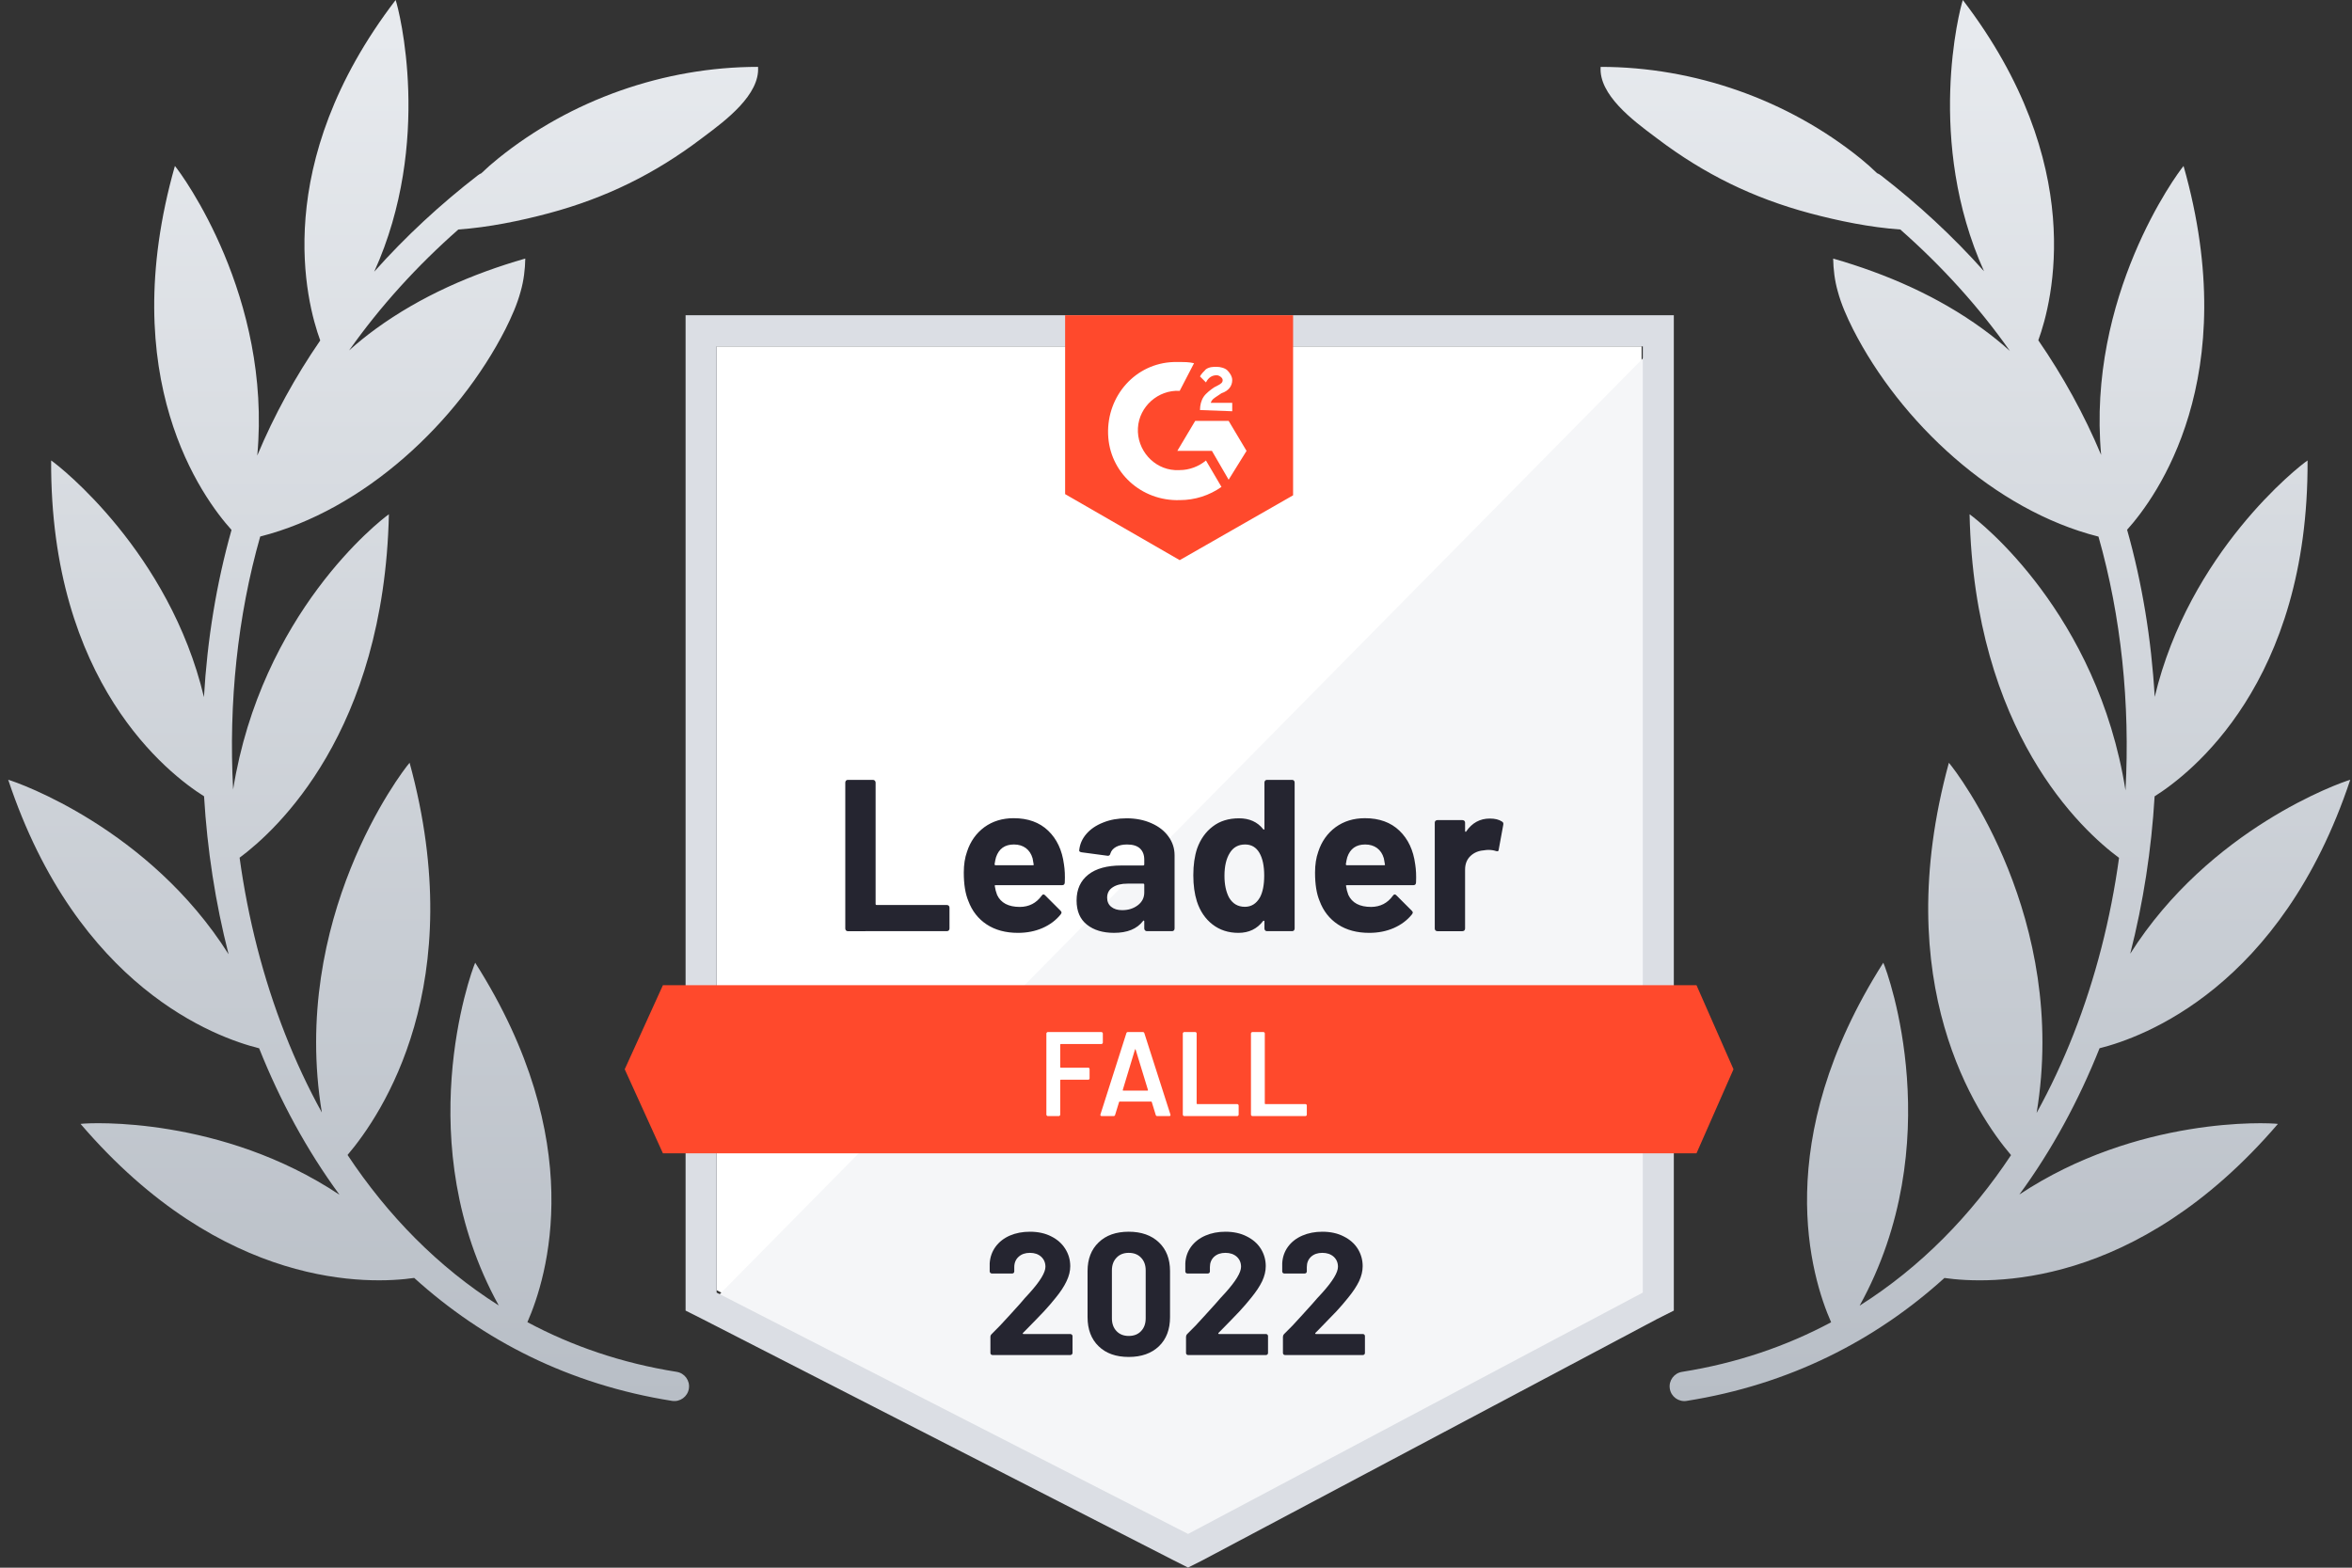
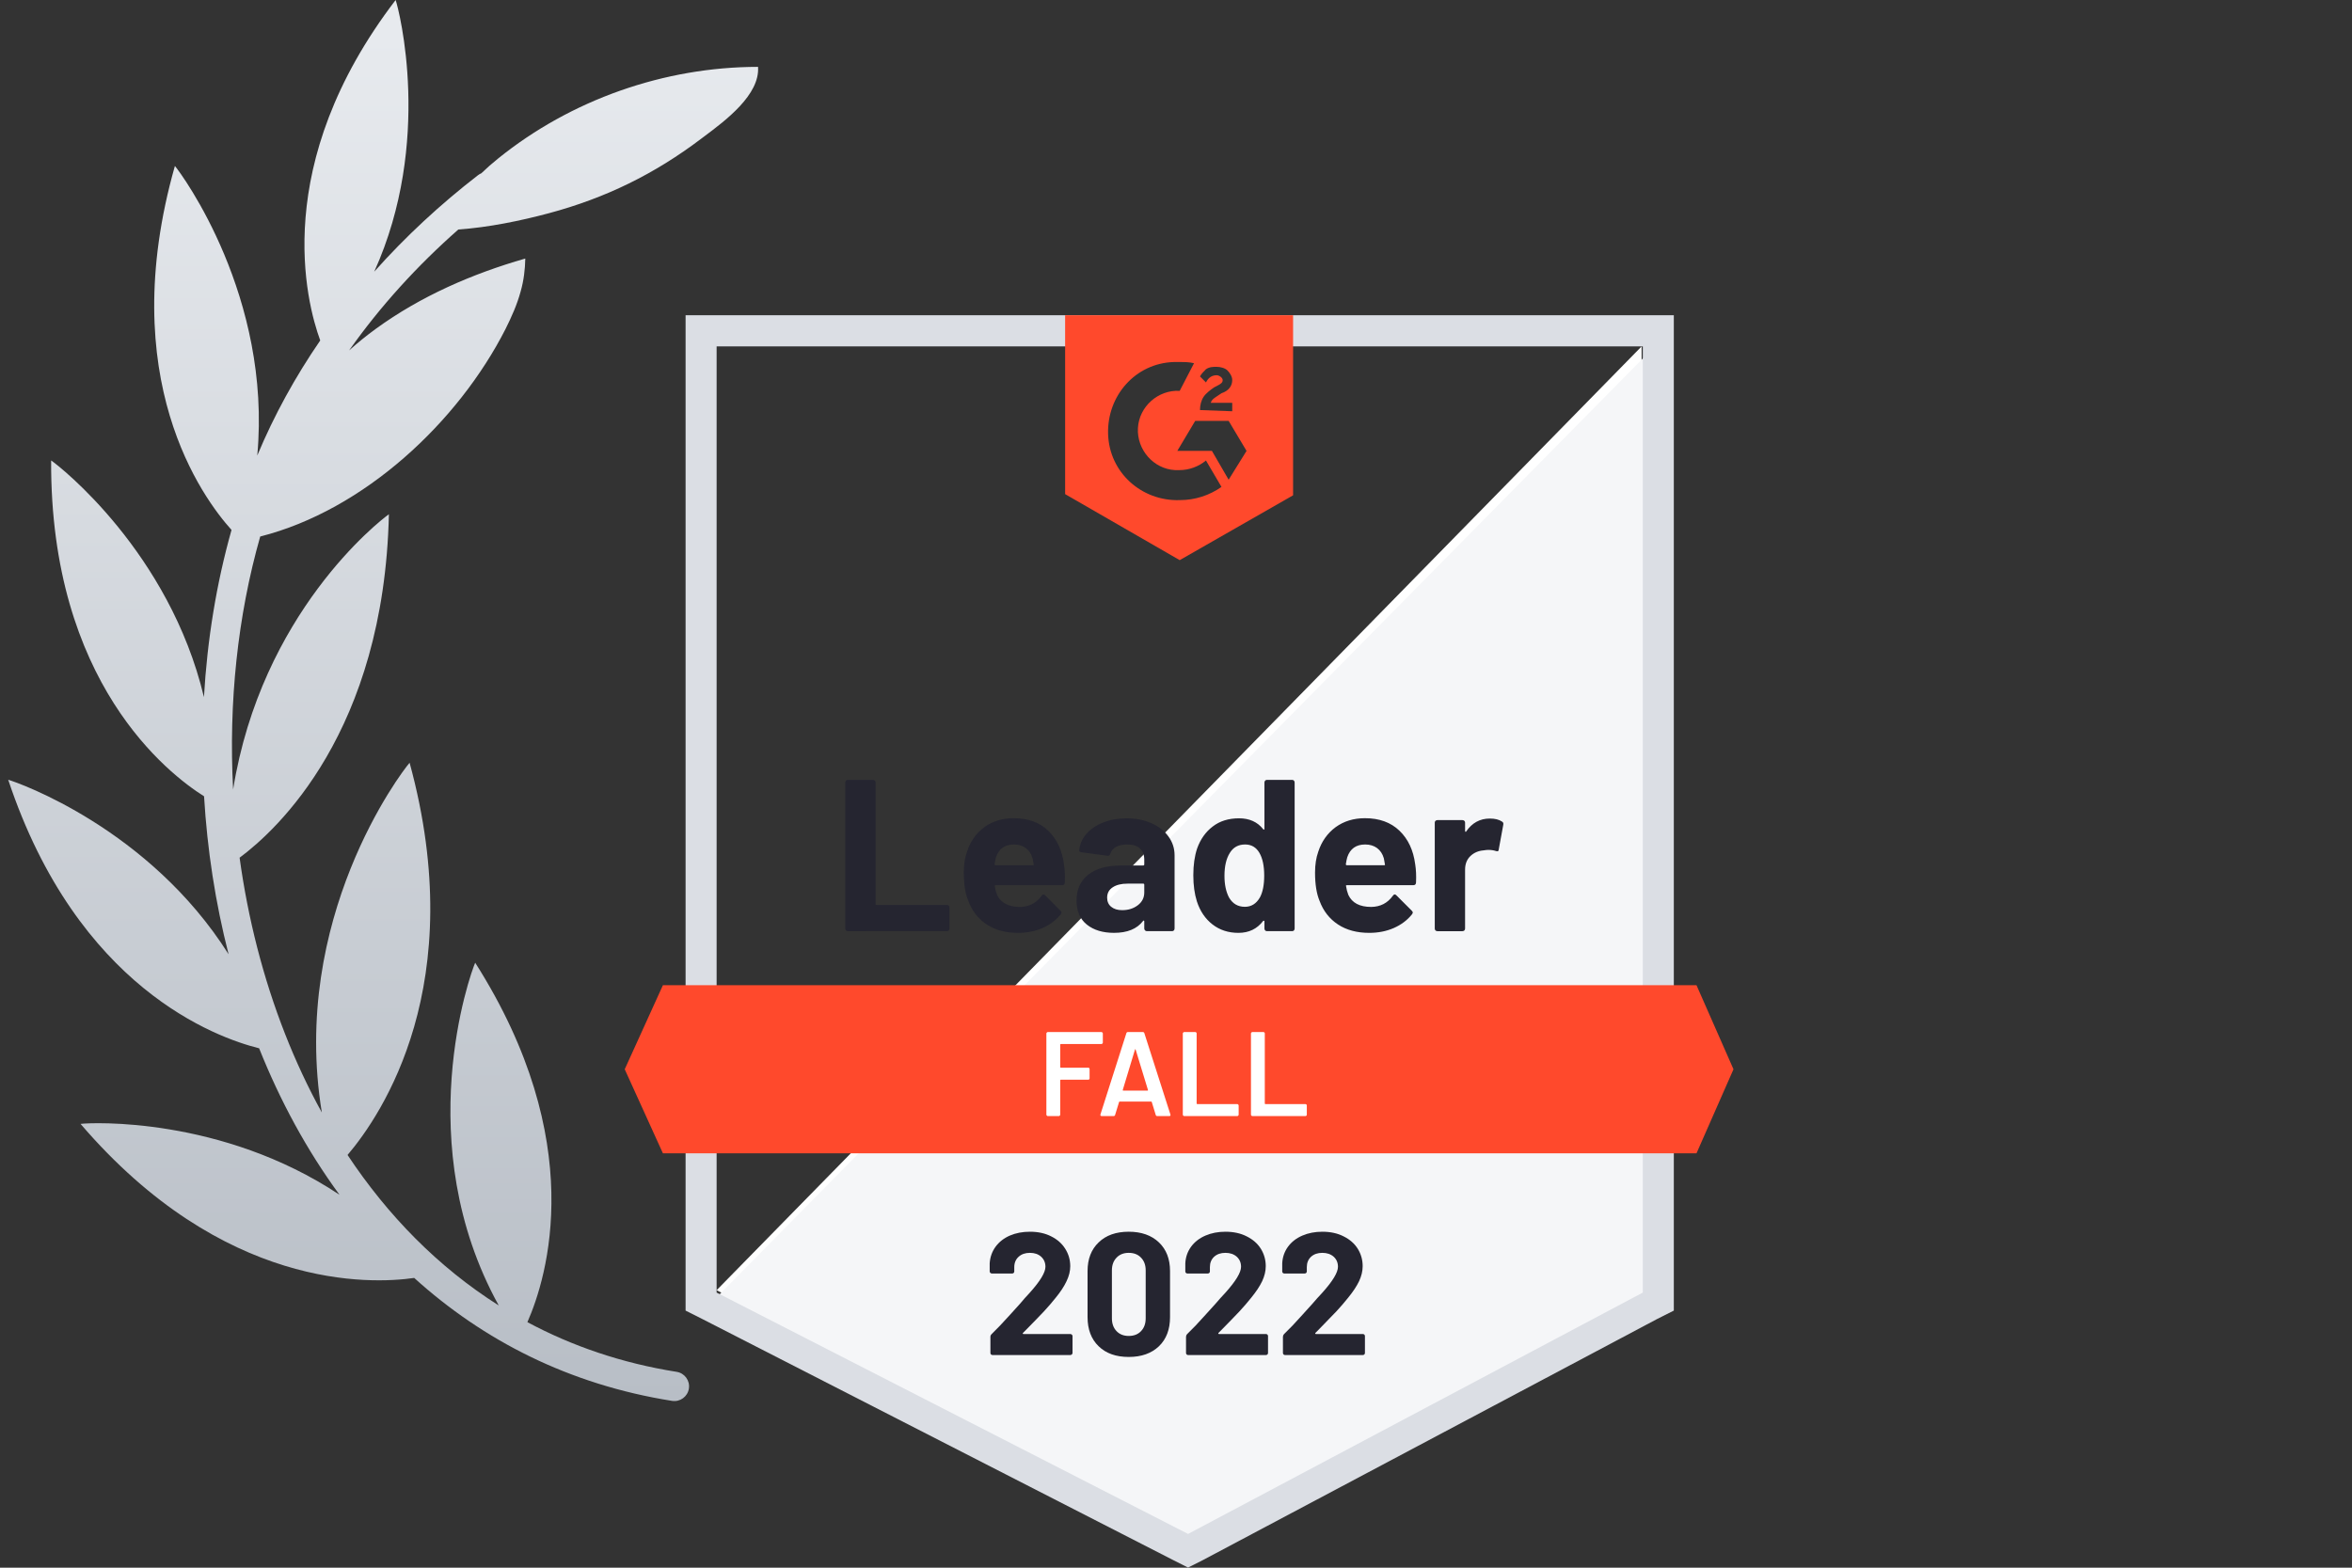
<svg xmlns="http://www.w3.org/2000/svg" xmlns:xlink="http://www.w3.org/1999/xlink" fill="none" height="160" viewBox="0 0 240 160" width="240">
  <rect x="0" y="0" width="240" height="160" fill="#333333" stroke="none" />
  <linearGradient id="a">
    <stop offset="0" stop-color="#b8bec6" />
    <stop offset="1" stop-color="#e7eaee" />
  </linearGradient>
  <linearGradient id="b" gradientUnits="userSpaceOnUse" x1="26.882" x2="26.882" xlink:href="#a" y1="142.986" y2="3.433" />
  <linearGradient id="c" gradientUnits="userSpaceOnUse" x1="189.36" x2="189.36" xlink:href="#a" y1="142.986" y2="3.433" />
-   <path d="m73.125 131.679 48.106 24.632 46.279-24.632v-96.323h-94.385z" fill="#fff" />
+   <path d="m73.125 131.679 48.106 24.632 46.279-24.632v-96.323z" fill="#fff" />
  <path d="m168.484 35.724-96.334 97.67 49.933 24.877 46.401-23.896z" fill="#f5f6f8" />
  <path d="m69.958 67.463v66.299l1.705.858 48.106 24.632 1.461.735 1.462-.735 46.4-24.632 1.706-.858v-101.592h-100.84zm3.167 64.46v-96.568h94.507v96.568l-46.401 24.632z" fill="#dbdee4" />
  <path d="m120.378 36.949c.487 0 .974 0 1.461.122l-1.461 2.819c-2.192-.122-4.141 1.593-4.263 3.799-.121 2.206 1.584 4.167 3.776 4.289h.487c.974 0 1.949-.368 2.679-.98l1.583 2.696c-1.217.858-2.679 1.348-4.262 1.348-3.897.123-7.185-2.818-7.307-6.74-.122-3.921 2.801-7.23 6.698-7.353zm4.993 6.005 1.827 3.064-1.827 2.941-1.705-2.941h-3.532l1.827-3.064zm-2.923-1.103c0-.49.122-.98.366-1.348.243-.368.73-.735 1.096-.98l.243-.123c.487-.245.609-.368.609-.613s-.365-.49-.609-.49c-.487 0-.852.245-1.096.735l-.609-.613c.122-.245.366-.49.609-.735.366-.245.731-.245 1.096-.245.366 0 .853.122 1.096.368.244.245.488.613.488.98 0 .613-.366 1.103-1.097 1.348l-.365.245c-.365.245-.609.368-.731.735h2.193v.858zm-2.07 15.318 11.57-6.617v-18.382h-23.262v18.26zm52.734 43.382h-105.468l-3.897 8.579 3.897 8.578h105.468l3.775-8.578z" fill="#ff492c" />
  <path d="m86.51 95.037c-.073 0-.134-.025-.183-.073-.049-.057-.073-.122-.073-.196v-14.902c0-.073.024-.139.073-.196.049-.049.11-.074.183-.074h2.57c.073 0 .134.025.183.074.057.057.085.122.085.196v12.39c0 .073.036.11.11.11h7.161c.073 0 .138.025.195.073.049.057.073.123.073.196v2.132c0 .074-.024.139-.073.196-.057.049-.122.073-.195.073zm22.055-6.838c.09.555.118 1.181.086 1.875-.009.18-.102.27-.281.27h-6.771c-.089 0-.118.037-.085.11.04.294.118.588.231.882.382.817 1.157 1.226 2.326 1.226.934-.008 1.673-.388 2.217-1.14.057-.09.122-.135.195-.135.048 0 .101.029.158.086l1.571 1.569c.073.073.11.139.11.196 0 .033-.029.094-.086.184-.479.596-1.1 1.062-1.863 1.397-.755.327-1.587.49-2.497.49-1.258 0-2.322-.286-3.19-.858-.869-.572-1.494-1.373-1.876-2.402-.308-.735-.463-1.699-.463-2.892 0-.809.11-1.52.329-2.132.341-1.046.93-1.879 1.766-2.5.844-.613 1.843-.919 2.996-.919 1.461 0 2.635.425 3.52 1.274s1.421 1.989 1.607 3.419zm-5.103-2.01c-.925 0-1.534.433-1.826 1.299-.057.196-.106.433-.147.711 0 .073.037.11.11.11h3.788c.089 0 .117-.037.085-.11-.073-.425-.11-.629-.11-.613-.13-.441-.357-.784-.682-1.029-.333-.245-.739-.368-1.218-.368zm11.485-2.672c.95 0 1.798.168 2.545.502.747.327 1.328.78 1.742 1.36.414.572.621 1.209.621 1.912v7.475c0 .074-.024.139-.073.196-.049.049-.11.073-.183.073h-2.57c-.073 0-.134-.025-.182-.073-.057-.057-.085-.122-.085-.196v-.723c0-.041-.013-.069-.037-.086-.032-.016-.061-.004-.085.037-.617.809-1.604 1.213-2.96 1.213-1.144 0-2.066-.278-2.764-.833-.707-.556-1.06-1.381-1.06-2.475 0-1.127.398-2.006 1.194-2.635.787-.621 1.912-.931 3.373-.931h2.229c.073 0 .11-.037.11-.11v-.49c0-.482-.147-.862-.439-1.14-.292-.27-.731-.404-1.315-.404-.447 0-.82.082-1.121.245-.3.163-.495.392-.584.686-.041.163-.134.237-.28.221l-2.655-.355c-.179-.033-.26-.098-.244-.196.057-.621.301-1.181.731-1.679.43-.498 1.003-.886 1.717-1.164.706-.286 1.498-.429 2.375-.429zm-.439 9.375c.626 0 1.157-.167 1.596-.502.438-.335.658-.768.658-1.299v-.797c0-.073-.037-.11-.11-.11h-1.571c-.658 0-1.173.127-1.547.38-.373.245-.56.596-.56 1.054 0 .4.138.711.414.931.276.229.65.343 1.12.343zm14.517-13.027c0-.073.025-.139.074-.196.048-.049.109-.074.182-.074h2.57c.073 0 .134.025.183.074.048.057.073.122.073.196v14.902c0 .074-.025.139-.073.196-.049.049-.11.073-.183.073h-2.57c-.073 0-.134-.025-.182-.073-.049-.057-.074-.122-.074-.196v-.723c0-.041-.016-.065-.048-.073-.033-.008-.061 0-.086.025-.617.809-1.457 1.213-2.521 1.213-1.023 0-1.903-.286-2.642-.858s-1.271-1.356-1.596-2.353c-.243-.768-.365-1.659-.365-2.672 0-1.046.13-1.957.39-2.733.341-.948.872-1.695 1.595-2.243.723-.556 1.616-.833 2.679-.833 1.056 0 1.876.368 2.46 1.103.025.049.053.065.086.049.032-.016.048-.045.048-.086zm-.462 11.728c.292-.539.438-1.283.438-2.23 0-.98-.162-1.752-.487-2.316-.333-.572-.82-.858-1.462-.858-.69 0-1.209.286-1.558.858-.366.58-.548 1.36-.548 2.341 0 .882.154 1.618.462 2.206.366.637.906.956 1.62.956.658 0 1.169-.319 1.535-.956zm15.844-3.394c.089.555.118 1.181.085 1.875-.008.18-.101.27-.28.27h-6.771c-.089 0-.118.037-.085.11.04.294.117.588.231.882.382.817 1.157 1.226 2.326 1.226.934-.008 1.673-.388 2.217-1.14.057-.09.121-.135.195-.135.048 0 .101.029.158.086l1.571 1.569c.073.073.11.139.11.196 0 .033-.029.094-.086.184-.479.596-1.1 1.062-1.863 1.397-.755.327-1.587.49-2.497.49-1.258 0-2.322-.286-3.19-.858-.869-.572-1.494-1.373-1.876-2.402-.309-.735-.463-1.699-.463-2.892 0-.809.11-1.52.329-2.132.341-1.046.93-1.879 1.766-2.5.844-.613 1.843-.919 2.996-.919 1.461 0 2.635.425 3.52 1.274s1.42 1.989 1.607 3.419zm-5.103-2.01c-.925 0-1.534.433-1.827 1.299-.056.196-.105.433-.146.711 0 .073.037.11.11.11h3.787c.09 0 .118-.037.086-.11-.073-.425-.11-.629-.11-.613-.13-.441-.357-.784-.682-1.029-.333-.245-.739-.368-1.218-.368zm12.715-2.647c.528 0 .942.102 1.242.306.122.065.166.176.134.331l-.463 2.525c-.008.172-.109.221-.304.147-.219-.073-.475-.11-.768-.11-.113 0-.272.016-.474.049-.528.041-.975.233-1.34.576-.365.351-.548.813-.548 1.385v6.017c0 .074-.025.139-.073.196-.057.049-.122.073-.195.073h-2.558c-.073 0-.138-.025-.194-.073-.049-.057-.074-.122-.074-.196v-10.809c0-.073.025-.135.074-.184.056-.049.121-.073.194-.073h2.558c.073 0 .138.025.195.073.048.049.073.11.073.184v.846c0 .041.012.069.036.086.033.016.057.008.073-.025.601-.882 1.405-1.323 2.412-1.323z" fill="#252530" />
  <path d="m112.535 106.409c0 .041-.016.074-.049.098-.024.033-.057.049-.097.049h-4.141c-.041 0-.061.021-.061.062v2.291c0 .041.02.061.061.061h2.789c.041 0 .077.013.11.037.024.033.036.07.036.111v.931c0 .041-.012.078-.036.11-.033.025-.069.037-.11.037h-2.789c-.041 0-.061.02-.061.061v3.505c0 .041-.016.074-.049.098-.024.033-.056.049-.097.049h-1.12c-.041 0-.074-.016-.098-.049-.032-.024-.049-.057-.049-.098v-8.284c0-.041.017-.074.049-.098.024-.033.057-.049.098-.049h5.468c.04 0 .073.016.097.049.033.024.049.057.049.098zm5.553 7.5c-.081 0-.134-.041-.158-.122l-.402-1.312c-.016-.032-.036-.049-.061-.049h-3.215c-.024 0-.045.017-.061.049l-.402 1.312c-.024.081-.077.122-.158.122h-1.218c-.049 0-.085-.016-.109-.049-.025-.024-.029-.065-.013-.122l2.643-8.285c.024-.081.077-.122.158-.122h1.523c.081 0 .134.041.158.122l2.655 8.285c.008.016.012.036.012.061 0 .073-.044.11-.134.11zm-3.519-2.671c-.008.049.008.073.048.073h2.473c.048 0 .065-.024.048-.073l-1.254-4.106c-.008-.032-.02-.049-.036-.049-.017 0-.029.017-.037.049zm6.272 2.671c-.041 0-.073-.016-.098-.049-.032-.024-.048-.057-.048-.098v-8.284c0-.041.016-.074.048-.098.025-.033.057-.049.098-.049h1.12c.041 0 .077.016.11.049.024.024.036.057.036.098v7.144c0 .041.021.062.061.062h4.08c.041 0 .073.016.098.049.032.024.048.057.048.098v.931c0 .041-.016.074-.048.098-.025.033-.057.049-.098.049zm6.954 0c-.041 0-.073-.016-.098-.049-.032-.024-.048-.057-.048-.098v-8.284c0-.041.016-.074.048-.098.025-.033.057-.049.098-.049h1.12c.041 0 .077.016.11.049.024.024.036.057.036.098v7.144c0 .041.021.062.061.062h4.08c.041 0 .077.016.11.049.024.024.036.057.036.098v.931c0 .041-.012.074-.036.098-.033.033-.069.049-.11.049z" fill="#fff" />
  <path d="m104.387 136.041c-.024.025-.032.049-.024.074.016.024.04.037.073.037h4.786c.057 0 .106.02.146.061.049.041.073.09.073.147v1.728c0 .057-.024.106-.073.147-.04.041-.089.061-.146.061h-7.94c-.065 0-.118-.02-.159-.061-.04-.041-.061-.09-.061-.147v-1.642c0-.106.037-.196.11-.27.576-.564 1.165-1.18 1.766-1.85s.978-1.087 1.132-1.25c.325-.392.658-.768.999-1.128 1.072-1.193 1.608-2.079 1.608-2.659 0-.417-.146-.76-.439-1.029-.292-.262-.674-.393-1.145-.393-.47 0-.852.131-1.144.393-.301.269-.451.625-.451 1.066v.441c0 .057-.02.106-.061.147-.04.041-.089.061-.146.061h-2.083c-.056 0-.105-.02-.146-.061-.048-.041-.073-.09-.073-.147v-.833c.041-.638.244-1.205.609-1.704.366-.49.849-.866 1.449-1.127.609-.262 1.291-.392 2.046-.392.837 0 1.563.159 2.18.478.618.31 1.092.731 1.425 1.262.341.539.512 1.131.512 1.777 0 .498-.126 1.009-.378 1.532-.243.522-.613 1.086-1.108 1.691-.365.457-.759.915-1.181 1.372-.422.45-1.052 1.099-1.888 1.949zm10.79 2.451c-1.299 0-2.322-.363-3.069-1.09-.755-.727-1.132-1.72-1.132-2.978v-4.694c0-1.234.377-2.21 1.132-2.929.747-.727 1.77-1.09 3.069-1.09 1.291 0 2.318.363 3.082 1.09.755.719 1.132 1.695 1.132 2.929v4.694c0 1.258-.377 2.251-1.132 2.978-.764.727-1.791 1.09-3.082 1.09zm0-2.144c.528 0 .946-.164 1.255-.49.316-.327.475-.764.475-1.312v-4.889c0-.54-.159-.973-.475-1.299-.309-.327-.727-.491-1.255-.491-.519 0-.933.164-1.242.491-.316.326-.475.759-.475 1.299v4.889c0 .548.159.985.475 1.312.309.326.723.49 1.242.49zm9.159-.307c-.025.025-.029.049-.012.074.008.024.032.037.073.037h4.786c.057 0 .105.02.146.061s.061.09.061.147v1.728c0 .057-.02.106-.061.147s-.089.061-.146.061h-7.953c-.057 0-.105-.02-.146-.061s-.061-.09-.061-.147v-1.642c0-.106.033-.196.098-.27.584-.564 1.173-1.18 1.766-1.85.6-.67.978-1.087 1.132-1.25.333-.392.67-.768 1.011-1.128 1.072-1.193 1.608-2.079 1.608-2.659 0-.417-.147-.76-.439-1.029-.3-.262-.686-.393-1.157-.393s-.852.131-1.145.393c-.292.269-.438.625-.438 1.066v.441c0 .057-.02.106-.061.147s-.093.061-.158.061h-2.083c-.057 0-.105-.02-.146-.061s-.061-.09-.061-.147v-.833c.033-.638.232-1.205.597-1.704.365-.49.852-.866 1.461-1.127.609-.262 1.287-.392 2.034-.392.836 0 1.563.159 2.18.478.625.31 1.104.731 1.437 1.262.333.539.5 1.131.5 1.777 0 .498-.122 1.009-.366 1.532-.251.522-.625 1.086-1.12 1.691-.366.457-.759.915-1.182 1.372-.422.45-1.051 1.099-1.887 1.949zm9.889 0c-.024.025-.029.049-.012.074.008.024.032.037.073.037h4.786c.057 0 .106.02.146.061.041.041.061.09.061.147v1.728c0 .057-.02.106-.061.147-.04.041-.089.061-.146.061h-7.953c-.057 0-.105-.02-.146-.061-.04-.041-.061-.09-.061-.147v-1.642c0-.106.033-.196.098-.27.584-.564 1.173-1.18 1.766-1.85.6-.67.978-1.087 1.132-1.25.333-.392.67-.768 1.011-1.128 1.072-1.193 1.608-2.079 1.608-2.659 0-.417-.146-.76-.439-1.029-.3-.262-.686-.393-1.157-.393s-.852.131-1.145.393c-.292.269-.438.625-.438 1.066v.441c0 .057-.02.106-.061.147-.04.041-.093.061-.158.061h-2.083c-.057 0-.105-.02-.146-.061-.04-.041-.061-.09-.061-.147v-.833c.033-.638.232-1.205.597-1.704.365-.49.852-.866 1.461-1.127.609-.262 1.287-.392 2.034-.392.837 0 1.563.159 2.18.478.625.31 1.104.731 1.437 1.262.333.539.5 1.131.5 1.777 0 .498-.122 1.009-.366 1.532-.251.522-.625 1.086-1.12 1.691-.366.457-.759.915-1.181 1.372-.423.45-1.052 1.099-1.888 1.949z" fill="#252530" />
  <g clip-rule="evenodd" fill-rule="evenodd">
    <path d="m38.188 27.726c3.207-3.602 6.768-6.893 10.582-9.84.108-.083.224-.15.344-.2.541-.524 1.11-1.023 1.709-1.503 7.427-6.002 16.966-9.359 26.527-9.359.21 2.84-3.322 5.48-5.455 7.074-.121.091-.238.178-.349.262-4.758 3.601-9.739 6.047-15.543 7.603-2.922.78-6.141 1.442-9.233 1.659-4.186 3.686-7.955 7.82-11.148 12.343.863-.775 1.778-1.516 2.747-2.22 4.558-3.312 9.806-5.602 15.232-7.158-.022 1.111-.156 2.245-.467 3.334-.356 1.334-.934 2.623-1.556 3.868-4.827 9.482-14.415 18.477-25.026 21.168-2.31 8.119-3.235 16.974-2.765 25.814 2.894-18 14.898-27.383 15.896-28.087-.496 22.207-11.434 32.232-15.234 35.053.851 6.193 2.397 12.281 4.644 18 1.087 2.768 2.336 5.446 3.747 8.004-3.245-19.78 8.082-34.697 8.956-35.693 6.176 22.589-2.827 35.908-6.332 40.029 4.085 6.16 9.226 11.436 15.426 15.357-9.109-16.508-2.902-33.855-2.402-34.979 11.59 18.226 7.361 32.069 5.328 36.685 4.559 2.441 9.636 4.185 15.23 5.071.818.129 1.377.898 1.247 1.716s-.898 1.376-1.716 1.247c-10.517-1.665-19.281-6.182-26.311-12.548-4.469.642-19.485 1.261-34.047-15.721 1.039-.141 14.387-.77 26.423 7.231-3.336-4.546-6.068-9.598-8.201-14.948-4.381-1.087-18.536-6.169-25.604-27.406 1.035.291 14.403 5.002 22.487 17.808-1.345-5.255-2.179-10.681-2.502-16.121-3.614-2.272-15.718-11.579-15.604-34.276.892.6 12.07 9.386 15.593 24.154.338-5.858 1.276-11.614 2.814-17.064-2.934-3.251-11.943-15.441-5.778-37.145.723.856 9.894 13.348 8.405 29.553 1.731-4.145 3.899-8.069 6.425-11.745-1.434-3.919-5.125-17.979 7.694-34.747.35.994 3.811 14.474-2.183 27.726z" fill="url(#b)" />
-     <path d="m202.451 27.681c-3.196-3.584-6.743-6.86-10.542-9.795-.115-.089-.239-.159-.368-.209-.536-.52-1.097-1.016-1.683-1.493-7.426-6.002-16.965-9.359-26.527-9.359-.21 2.84 3.322 5.48 5.455 7.074.121.091.238.178.349.262 4.758 3.601 9.739 6.047 15.543 7.603 2.921.78 6.139 1.442 9.23 1.659 4.202 3.7 7.985 7.853 11.185 12.397-.879-.795-1.814-1.553-2.805-2.273-4.558-3.312-9.806-5.602-15.231-7.158.022 1.111.155 2.245.467 3.334.355 1.334.933 2.623 1.556 3.868 4.831 9.489 14.429 18.49 25.05 21.174 2.316 8.146 3.24 17.032 2.758 25.902-2.868-18.061-14.912-27.475-15.911-28.181.496 22.242 11.468 32.264 15.252 35.066-.851 6.188-2.397 12.271-4.642 17.987-1.093 2.782-2.349 5.473-3.768 8.043 3.28-19.8-8.08-34.736-8.954-35.732-6.182 22.613 2.846 35.936 6.343 40.042-4.091 6.164-9.24 11.443-15.449 15.363 9.127-16.513 2.933-33.874 2.413-34.998-11.598 18.238-7.356 32.087-5.324 36.693-4.555 2.437-9.626 4.178-15.213 5.063-.819.129-1.377.898-1.247 1.716.129.818.897 1.376 1.716 1.247 10.515-1.664 19.278-6.18 26.307-12.546 4.491.642 19.487 1.237 34.029-15.723-1.038-.14-14.357-.768-26.382 7.205 3.328-4.541 6.054-9.585 8.183-14.928 4.408-1.099 18.525-6.201 25.581-27.4-1.034.29-14.364 4.989-22.452 17.752 1.337-5.237 2.166-10.644 2.488-16.063 3.61-2.269 15.72-11.576 15.607-34.278-.91.6-12.079 9.376-15.597 24.129-.339-5.856-1.279-11.61-2.818-17.057 2.951-3.279 11.915-15.463 5.761-37.127-.722.855-9.869 13.314-8.411 29.486-1.729-4.127-3.892-8.035-6.41-11.697 1.439-3.945 5.098-17.987-7.701-34.728-.35.993-3.803 14.443 2.162 27.681z" fill="url(#c)" />
  </g>
</svg>